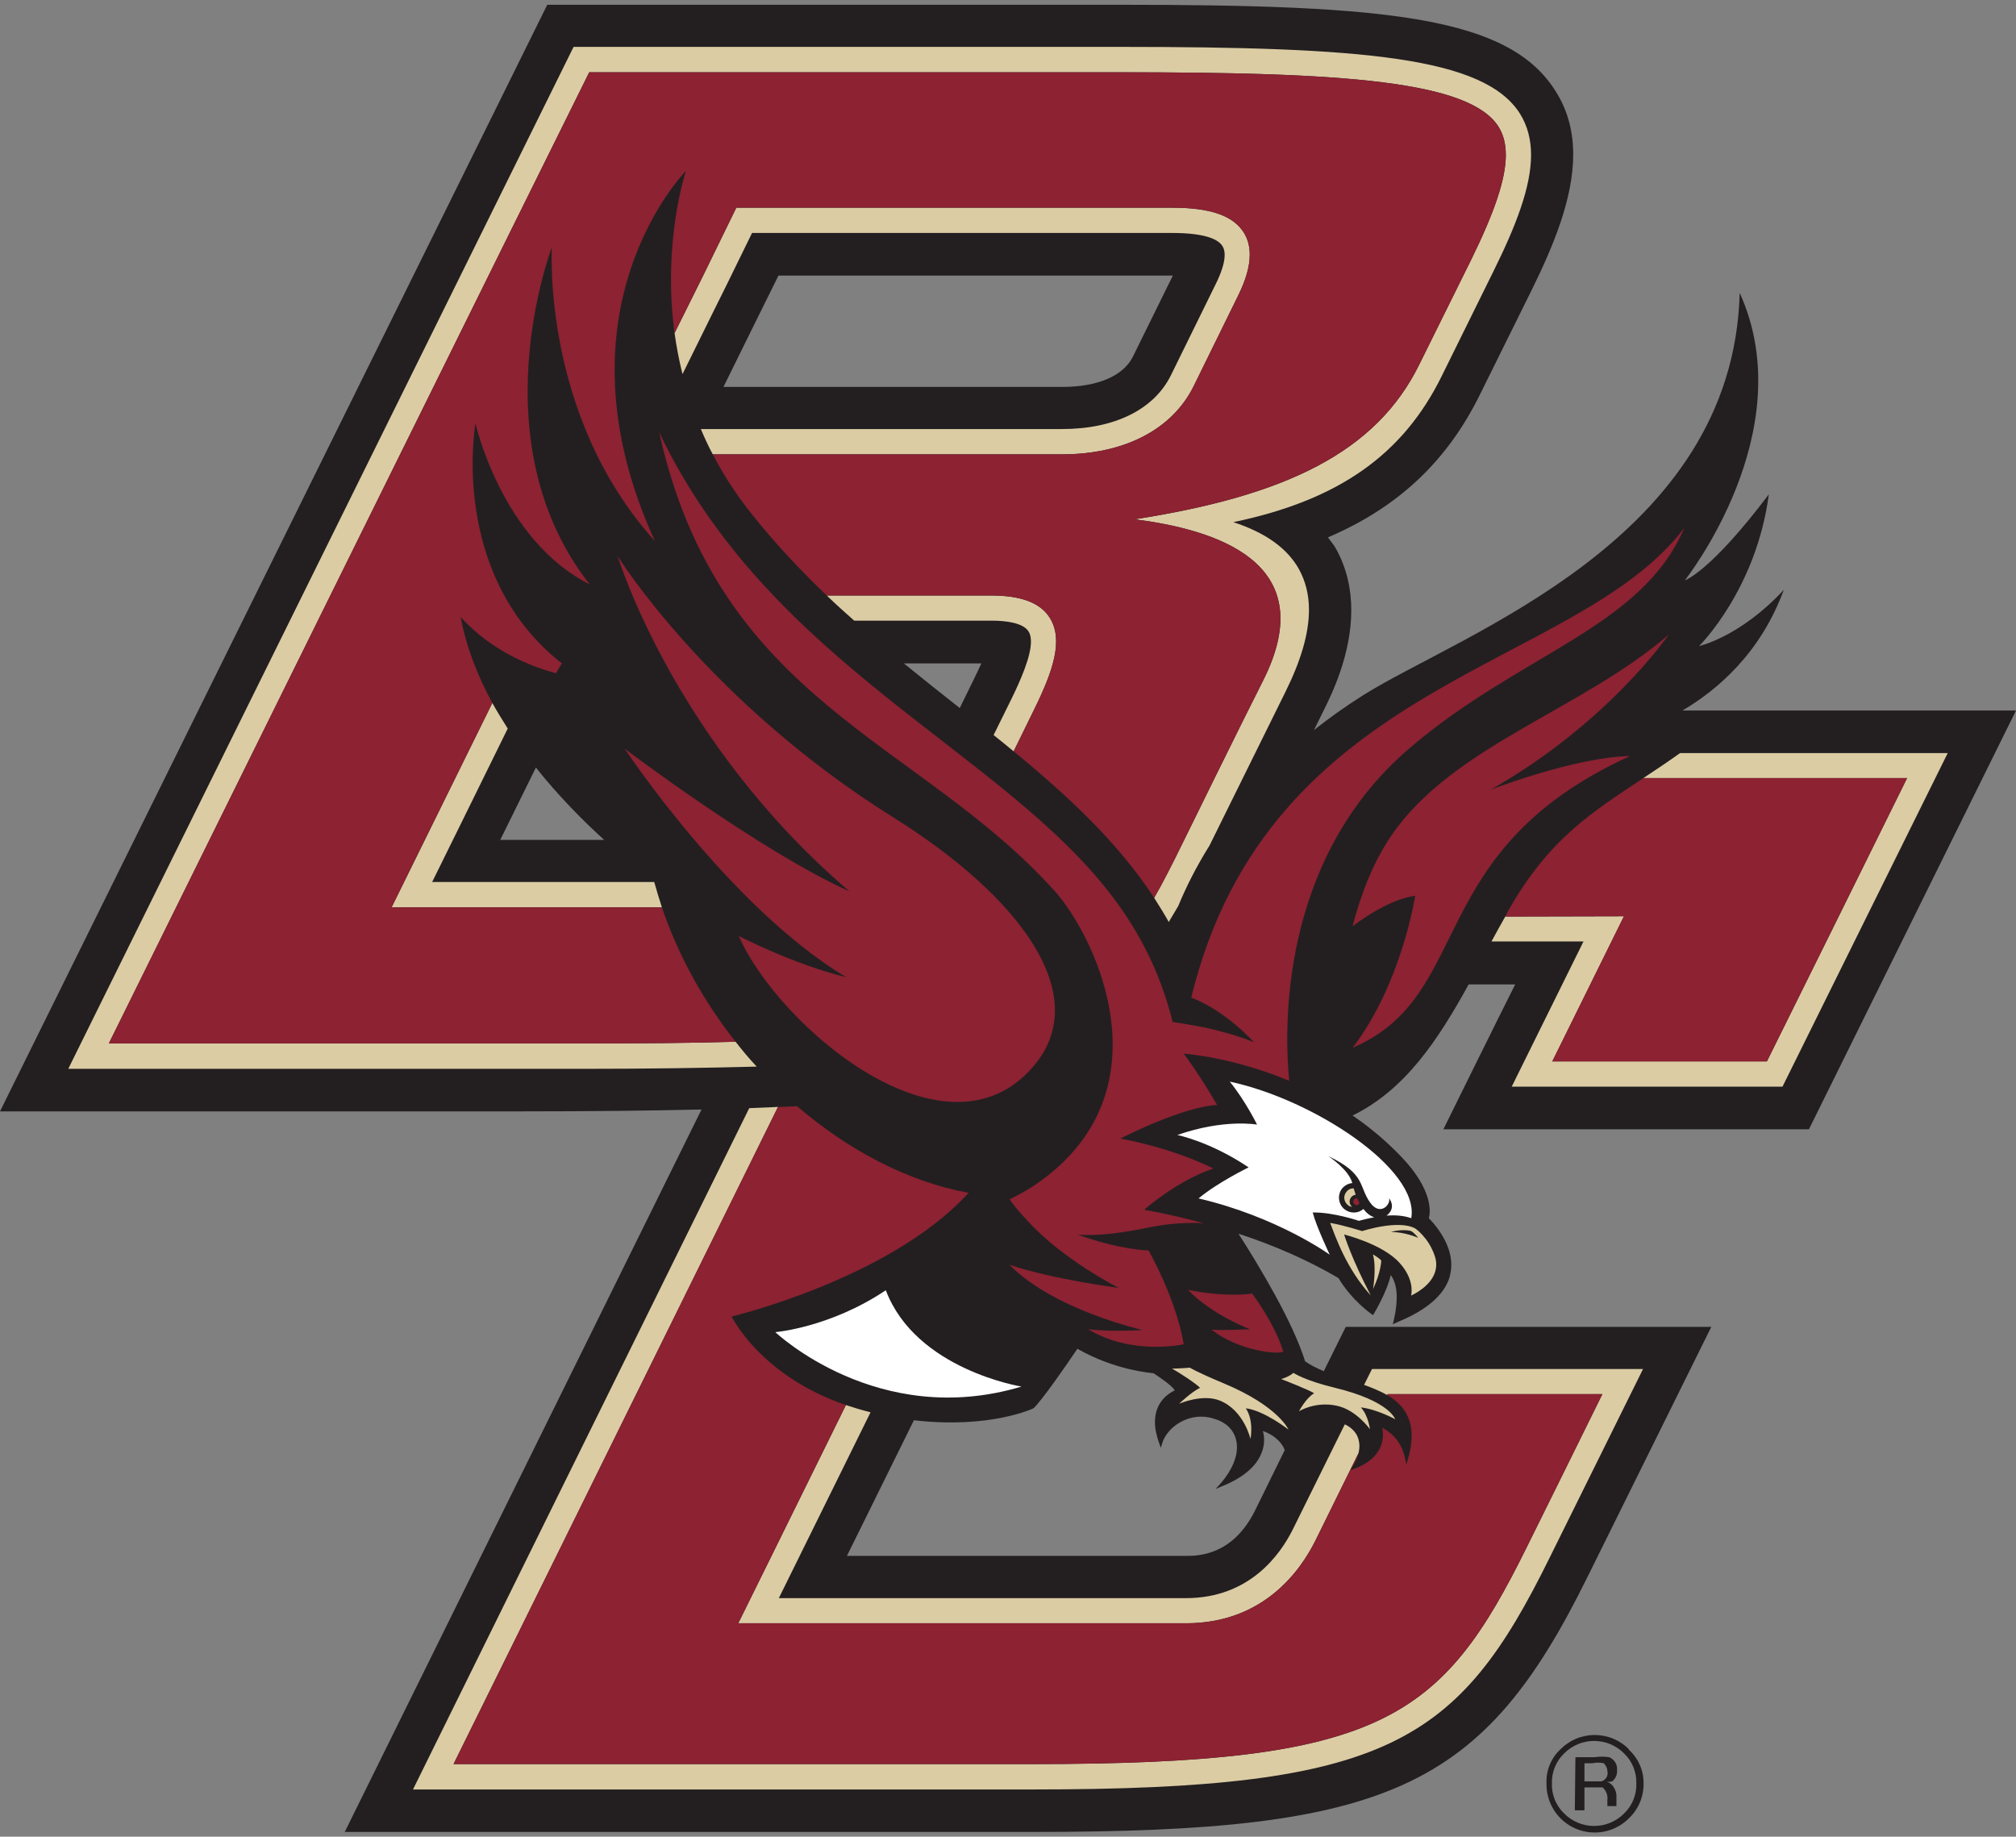
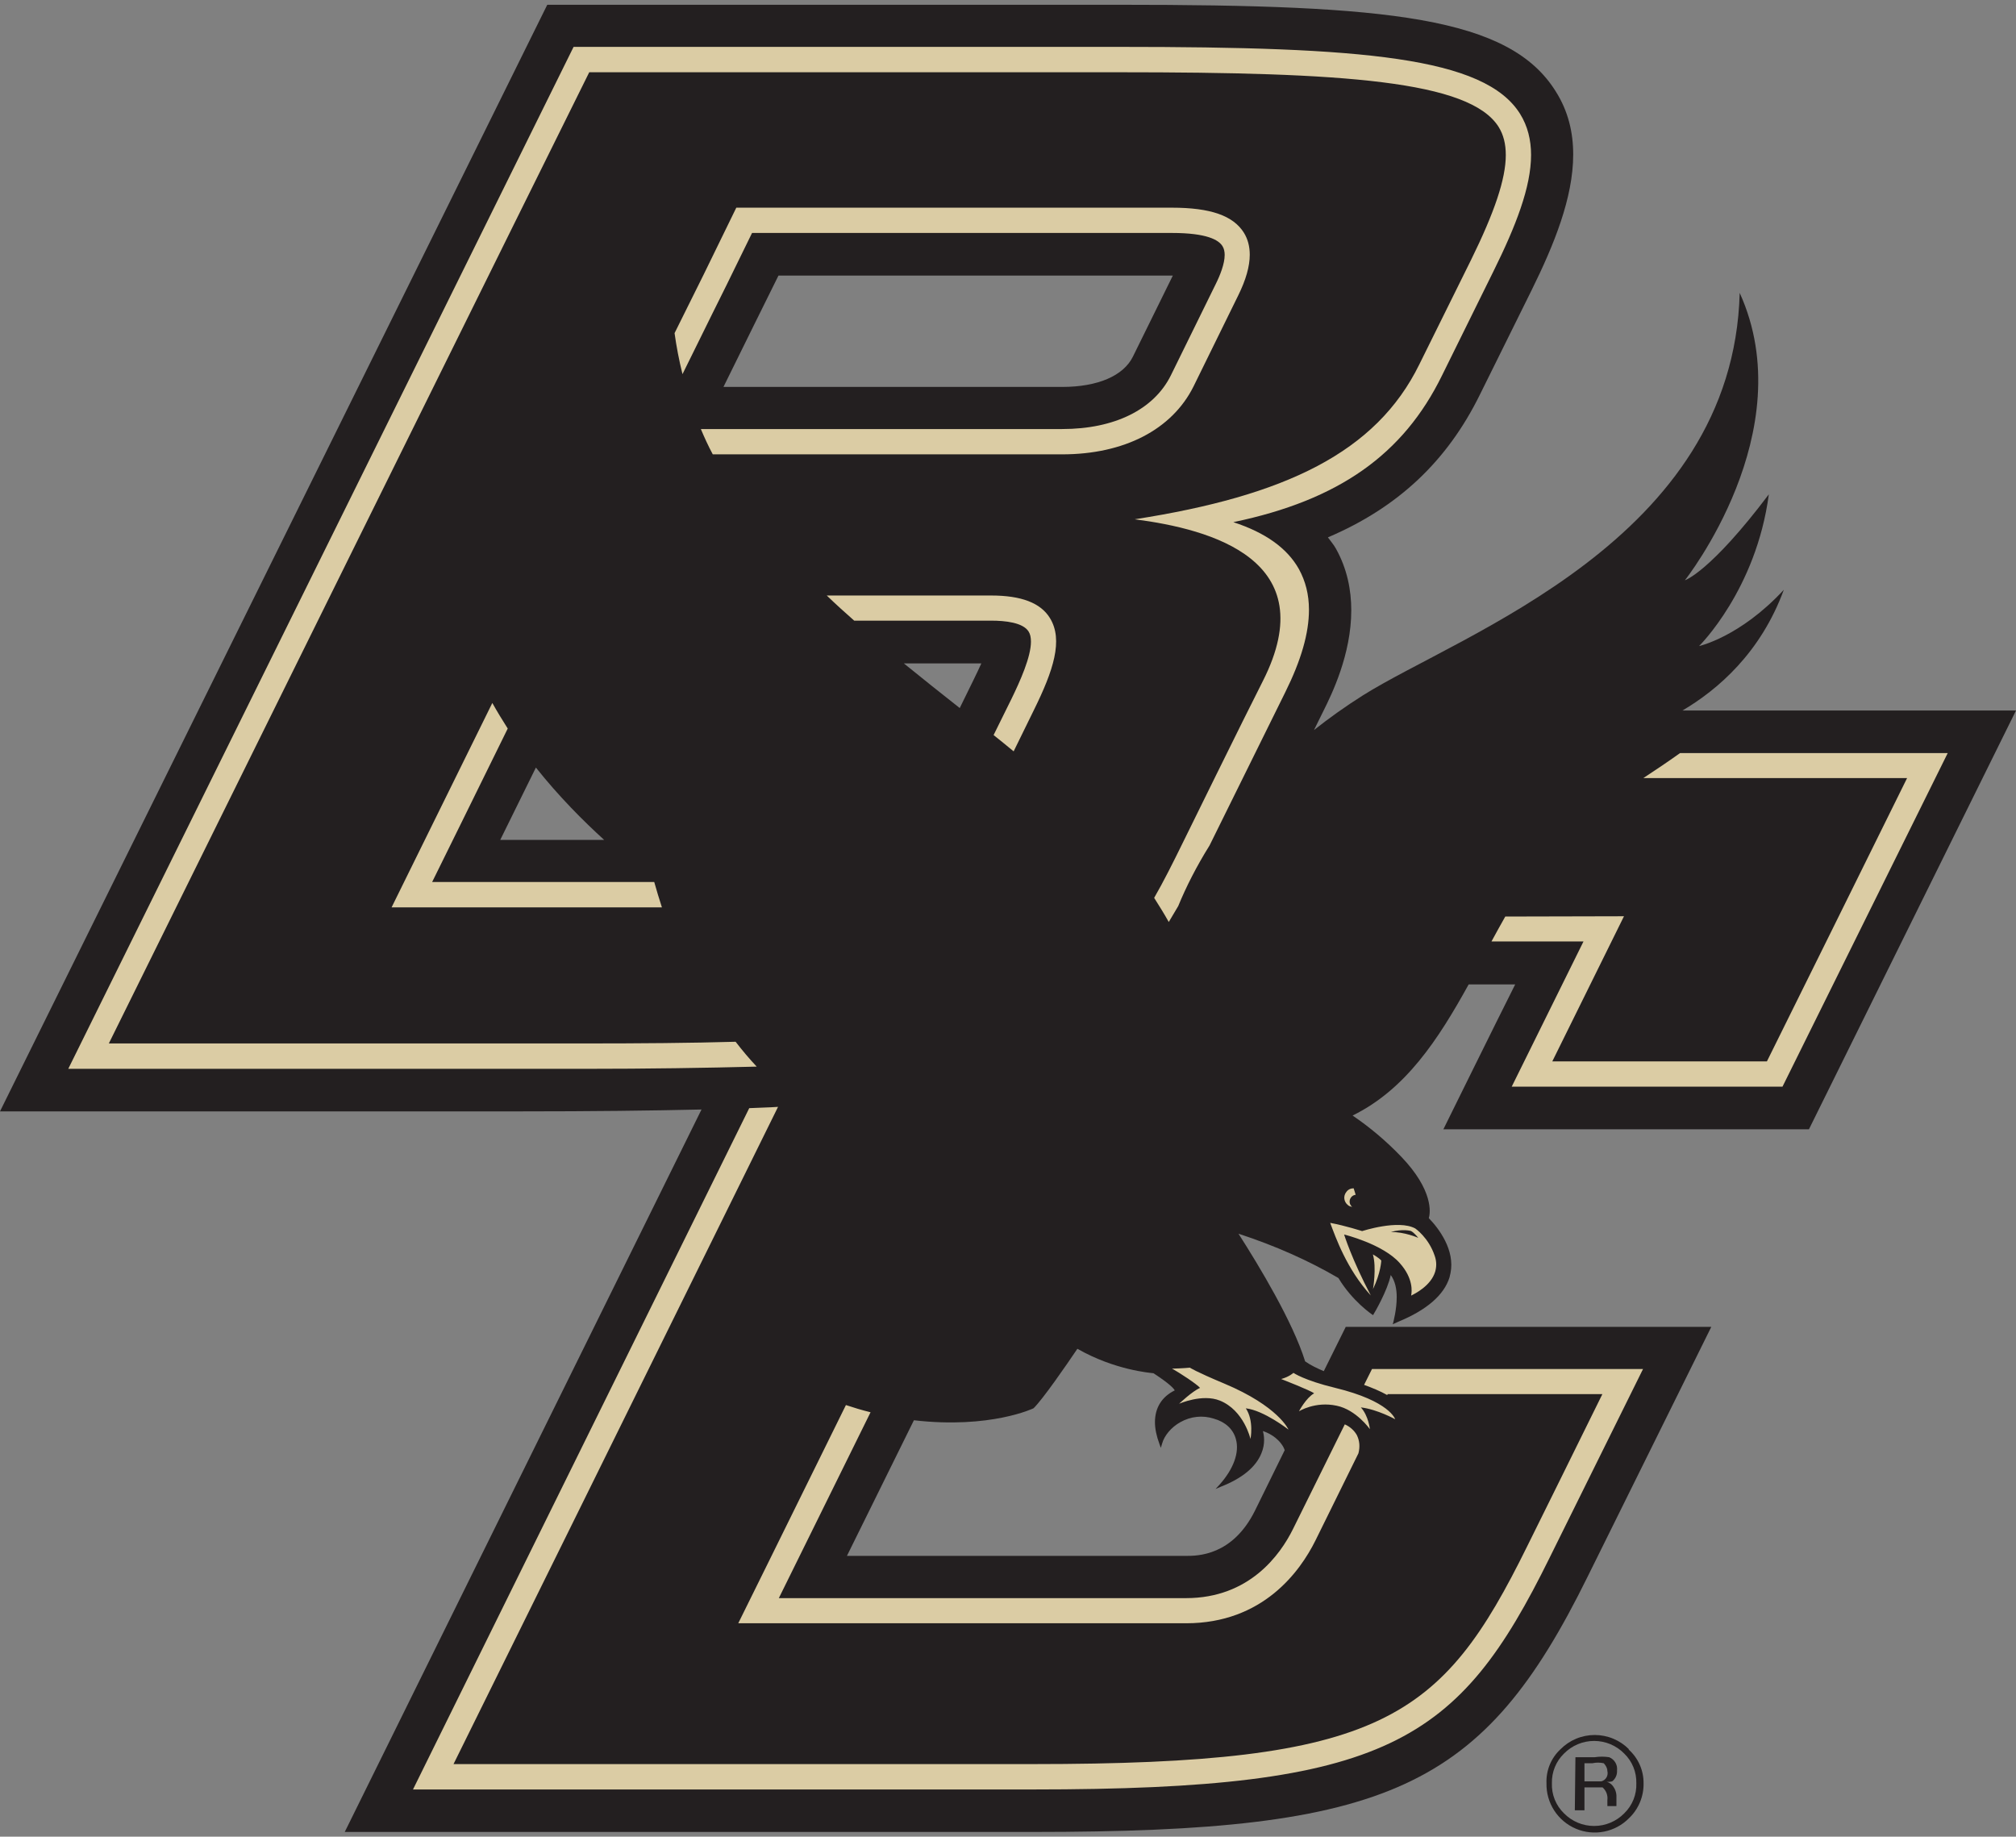
<svg xmlns="http://www.w3.org/2000/svg" width="371" height="338" viewBox="0 0 371 338" fill="none">
  <rect x="0" y="0" width="371" height="338" fill="#808080" stroke="none" />
  <path d="M218.26 286.324H155.859C158.59 280.796 163.036 271.78 168.185 261.364C182.293 262.987 190.205 259.157 190.205 259.157C191.973 257.406 196.131 251.37 198.269 248.21C205.148 252.139 211.69 252.642 212.268 252.708C215.364 254.72 216.042 255.579 216.184 255.869C213.795 257.041 212.543 259.081 212.543 261.715C212.543 262.911 212.823 264.258 213.359 265.696L213.624 266.441L213.856 265.673C214.259 264.187 215.539 262.65 217.217 261.715C219.128 260.642 221.318 260.405 223.38 261.07C225.495 261.667 226.931 262.987 227.434 264.814C228.131 267.257 227.021 270.318 224.428 273.218L223.698 274.015L224.694 273.583C228.609 272.045 231.098 269.981 232.122 267.476C232.501 266.579 232.629 265.748 232.629 264.98C232.629 264.258 232.501 263.708 232.406 263.352C233.241 263.618 235.104 264.424 236.152 266.251C236.251 266.441 236.337 266.631 236.422 266.868L230.951 277.996C226.817 286.324 220.361 286.324 218.26 286.324V286.324ZM92.059 154.561C94.287 150.048 96.515 145.497 98.62 141.25C102.844 146.57 107.371 151.106 111.183 154.561H92.059ZM141.182 54.91C141.182 54.91 142.192 52.869 143.258 50.715H215.682H215.833C214.42 53.576 208.48 65.643 208.48 65.643C206.74 69.174 201.981 71.205 195.477 71.205H133.137C137.138 63.062 141.182 54.91 141.182 54.91ZM179.121 125.197L176.618 130.298C173.21 127.617 169.787 124.884 166.336 122.084H180.596C180.207 122.943 179.728 123.949 179.121 125.197ZM265.62 207.822H332.894L371 130.754H354.692H309.613C316.136 126.924 324.039 120.096 328.272 108.536C320.242 117.22 312.675 118.895 312.675 118.895C312.675 118.895 323.185 108.565 325.513 90.974C314.69 105.324 310.068 106.785 310.068 106.785C310.068 106.785 331.757 79.466 320.152 53.899C318.957 99.468 268.929 116.565 250.786 127.983C247.539 130.037 244.571 132.163 241.812 134.346L243.523 130.882C245.074 127.778 248.672 120.447 248.672 112.304C248.672 108.588 247.918 104.659 245.832 100.939C245.429 100.199 244.856 99.577 244.372 98.889C257.333 93.365 266.335 84.824 272.342 72.624L281.847 53.424C285.981 45.044 289.513 36.412 289.513 28.435C289.513 24.354 288.593 20.468 286.336 16.881C277.803 3.095 255.669 0.879 206.086 0.879H106.992H100.711L0 204.52H96.188C108.637 204.52 119.517 204.396 129.098 204.178L63.444 337.127H190.011C255.735 337.127 272.92 329.231 292.182 290.116L314.927 244.176H247.657L243.613 252.329C242.376 251.797 241.196 251.247 240.181 250.525C237.925 243.265 231.757 233.034 227.917 227.036C234.687 229.243 240.859 232 246.306 235.189C248.852 239.436 252.497 241.908 252.526 241.908L252.687 242.022L252.787 241.832C252.905 241.666 255.361 237.471 255.934 234.638C256.74 235.72 257.034 237.234 257.034 238.667C257.034 241.063 256.404 243.265 256.404 243.346L256.304 243.697L257.361 243.218C262.571 241.063 265.743 238.306 266.748 235.079L266.933 234.282C267.786 230.04 264.799 226.082 262.936 224.165C263.263 223.159 263.747 219.012 257.902 212.9C255.048 209.915 252.009 207.391 248.914 205.288C258.679 200.486 264.648 191.342 270.275 181.159H278.837C275.85 187.066 265.62 207.822 265.62 207.822" fill="#231F20" />
-   <path d="M226.316 199.044C229.25 202.684 231.331 206.956 231.331 206.956C231.331 206.956 225.323 205.846 216.657 208.869C216.657 208.869 222.705 210.071 229.783 214.83C229.783 214.83 224.09 217.592 220.568 220.539C235.108 223.942 244.708 230.897 244.708 230.897C244.708 230.897 242.234 225.694 241.575 223.127C245.367 223.06 250.071 224.662 250.071 224.662C250.967 224.42 251.926 224.183 252.908 224.016C252.149 223.779 251.469 223.227 250.9 222.482C249.962 223.326 248.512 223.352 247.478 222.578C246.288 221.662 246.064 219.933 246.96 218.737C247.462 218.139 248.148 217.776 248.863 217.714C248.204 215.194 244.434 212.754 244.434 212.754C251.37 216.033 250.007 218.316 252.145 221.31C253.984 223.892 256.029 221.626 255.611 220.487C256.654 221.863 256.032 223.088 255.159 223.705C256.786 223.577 258.356 223.701 259.707 224.18C261.315 215.168 241.699 202.333 226.315 199.044L226.316 199.044ZM259.56 228.087C263.982 231.49 262.078 235.324 262.078 235.324C264.733 232.638 262.253 229.523 261.485 228.621C260.784 228.327 259.56 228.087 259.56 228.087V228.087ZM163.013 237.437C152.726 244.327 142.68 245.148 142.68 245.148C142.68 245.148 161.535 263.094 187.982 255.165C187.982 255.165 168.54 252.057 163.012 237.437H163.013Z" fill="white" />
  <path d="M105.554 8.631L12.561 196.693H107.382C119.39 196.693 129.935 196.523 139.256 196.285C137.881 194.824 136.63 193.338 135.374 191.71C127.102 191.948 117.83 192.022 107.382 192.022H20.029C23.201 185.595 107.173 15.758 108.436 13.298H206.086C247.201 13.298 270.503 14.85 275.805 23.382C276.672 24.791 277.108 26.466 277.108 28.535C277.108 32.919 275.036 39.055 270.694 47.872L261.19 67.068C253.235 83.274 236.511 91.254 208.819 95.562C222.918 97.389 243.682 103.045 232.404 125.324C229.062 131.887 217.656 155.109 217.656 155.109C215.821 158.853 214.127 162.23 212.397 165.229C213.321 166.691 214.256 168.181 215.085 169.671C215.65 168.712 216.248 167.738 216.826 166.742C218.286 163.188 220.181 159.449 222.589 155.59L236.537 127.363C239.452 121.489 240.885 116.529 240.885 112.216C240.885 109.397 240.251 106.95 239.033 104.72C236.881 100.89 232.897 98.025 226.967 96.089C246.403 92.042 258.24 83.624 265.351 69.137L274.847 49.904C278.981 41.552 281.758 34.407 281.758 28.513C281.758 25.737 281.128 23.191 279.743 20.965C273.211 10.492 250.79 8.627 206.085 8.627H106.982H105.553L105.554 8.631ZM135.502 38.215L129.494 50.523L124.139 61.304C124.475 63.747 124.953 66.256 125.598 68.852C129.339 61.226 133.657 52.554 133.657 52.554C133.657 52.554 136.976 45.756 138.398 42.871H215.678C222.126 42.871 224.275 44.168 224.967 45.288C225.256 45.729 225.374 46.317 225.374 46.919C225.374 48.547 224.537 50.656 223.708 52.317L215.463 69.093C212.344 75.371 205.092 78.954 195.478 78.954H128.976C129.635 80.52 130.339 82.064 131.169 83.611H195.479C206.875 83.611 215.675 79.061 219.634 71.132C219.634 71.132 227.825 54.423 227.863 54.375C229.285 51.499 229.989 49.01 229.989 46.879C229.989 45.365 229.638 44.003 228.922 42.846C226.96 39.685 222.756 38.219 215.678 38.219H136.96H135.501L135.502 38.215ZM152.146 109.588C153.81 111.192 155.501 112.725 157.198 114.215H182.397C184.976 114.215 188.272 114.557 189.301 116.232C189.595 116.706 189.723 117.3 189.723 118.093C189.723 120.888 187.754 125.303 186.123 128.644L182.849 135.272C184.096 136.255 185.319 137.262 186.538 138.268L190.264 130.668C193.838 123.431 195.715 117.781 193.212 113.733C191.5 110.948 187.948 109.588 182.397 109.588H152.145L152.146 109.588ZM90.601 129.363L72.059 166.984H121.813C121.306 165.422 120.83 163.859 120.398 162.312H79.526C81.072 159.185 87.611 145.938 93.437 134.07C92.456 132.523 91.492 130.961 90.6 129.362L90.601 129.363ZM309.176 138.587C306.834 140.262 304.594 141.75 302.428 143.183H302.443H350.96C348.102 149.006 326.308 193.032 325.161 195.321H285.666C288.197 190.22 298.858 168.614 298.858 168.614L277.014 168.666C276.156 170.175 275.317 171.694 274.473 173.255H291.406C288.86 178.414 278.199 199.97 278.199 199.97H328.029L358.436 138.585H354.695H309.177L309.176 138.587ZM143.169 203.692C141.467 203.816 139.72 203.83 137.88 203.929L76.001 329.308H190.013C255.434 329.308 268.381 320.755 285.198 286.608L302.367 251.93H252.488L251.029 254.851C252.555 255.407 254.013 256.006 255.288 256.727C255.321 256.675 255.352 256.604 255.362 256.557H294.88C292.259 261.919 281.043 284.562 281.043 284.562C265.281 316.55 254.294 324.639 190.015 324.639H83.46C85.792 319.988 123.494 243.585 143.17 203.713V203.69L143.169 203.692ZM249.11 218.677C248.598 218.677 248.087 218.889 247.769 219.344C247.148 220.113 247.3 221.181 248.073 221.784C248.295 221.974 248.563 222.05 248.843 222.103C248.298 221.661 248.211 220.908 248.628 220.353C248.846 220.063 249.167 219.895 249.48 219.871C249.343 219.453 249.214 219.052 249.11 218.677H249.11ZM244.791 225.039C245.791 227.687 247.818 233.528 252.265 238.393C248.752 231.721 247.354 227.182 247.354 227.182C247.354 227.182 254.493 228.925 257.599 232.446C260.13 235.279 259.83 237.729 259.687 238.422C260.365 238.085 263.308 236.643 264.109 234.033C264.361 233.16 264.409 232.186 264.021 231.089C262.897 227.734 260.469 226.094 260.45 226.07C257.312 224.371 250.698 226.552 250.665 226.552C250.632 226.552 247.664 225.57 244.791 225.039L244.791 225.039ZM258.613 226.388C259.265 226.418 259.643 226.529 259.643 226.529C260.245 226.814 260.998 227.797 260.998 227.797C260.998 227.797 258.492 226.677 255.932 226.729C257.029 226.414 257.961 226.359 258.613 226.388H258.613ZM252.65 230.844C253.356 233.288 252.672 237.221 252.672 237.221C254.128 234.193 254.191 231.964 254.191 231.964C253.665 231.39 252.65 230.844 252.65 230.844L252.65 230.844ZM218.976 251.687C218.976 251.687 217.667 251.817 215.68 251.865C217.216 252.7 220.284 254.74 220.843 255.409C219.421 256.011 216.984 258.33 216.984 258.33C216.984 258.33 221.245 256.439 224.487 257.744C228.943 259.547 230.124 264.81 230.124 264.81C230.124 264.81 230.796 261.441 229.265 259.168C232.598 259.547 237.117 263.082 237.117 263.082C237.117 263.082 235.295 258.807 225.287 254.608C219.887 252.344 218.976 251.686 218.976 251.686L218.976 251.687ZM238.028 252.643C238.028 252.643 237.271 253.365 235.769 253.777C235.769 253.777 241.2 255.883 241.835 256.41C240.356 257.231 239.043 259.717 239.043 259.717C239.043 259.717 242.028 257.825 246.005 258.693C249.589 259.438 252.094 263.001 252.094 263.001C252.094 263.001 251.857 260.559 250.435 258.997C253.507 259.368 256.746 261.177 256.746 261.177C256.746 261.177 255.802 257.85 245.709 255.401C240.001 254.02 238.028 252.643 238.028 252.643L238.028 252.643ZM155.673 258.567C144.784 280.68 135.859 298.724 135.859 298.724H218.267C232.413 298.724 239.26 289.172 242.081 283.487C242.081 283.487 246.237 275.077 249.992 267.442C250.305 266.217 250.2 265.11 249.688 264.075C249.209 263.245 248.453 262.55 247.481 262.118L237.925 281.425C235.593 286.123 229.914 294.097 218.266 294.097H143.326C144.421 291.895 151.47 277.598 160.207 259.893C158.596 259.499 157.111 259.045 155.674 258.566L155.673 258.567Z" fill="#DBCCA4" />
-   <path d="M108.436 13.302C107.173 15.765 23.203 185.598 20.028 192.022H107.382C117.83 192.022 127.106 191.952 135.374 191.71C129.543 184.355 124.836 175.897 121.811 166.99H72.057L90.597 129.361C87.905 124.374 85.797 119.101 84.783 113.568C90.457 119.794 97.611 122.641 102.323 123.889L103.39 122.073C82.531 105.706 87.501 77.911 87.501 77.911C87.501 77.911 92.334 99.442 108.538 107.547C87.84 81.234 101.56 45.524 101.56 45.524C101.56 45.524 99.626 76.445 120.523 99.567C101.001 56.973 126.227 31.459 126.227 31.459C126.227 31.459 121.874 44.404 124.13 61.302L129.501 50.514L135.5 38.221H136.96H215.677C222.751 38.221 226.959 39.675 228.922 42.84C229.638 43.998 229.988 45.36 229.988 46.873C229.988 49.004 229.285 51.494 227.862 54.369C227.825 54.422 219.633 71.126 219.633 71.126C215.679 79.051 206.879 83.605 195.478 83.605H131.176C133.048 87.231 135.377 90.883 138.249 94.49C142.592 99.942 147.286 104.959 152.146 109.586H182.397C187.944 109.586 191.5 110.95 193.212 113.731C195.71 117.778 193.834 123.433 190.264 130.665L186.538 138.265C196.622 146.556 205.77 155.063 212.397 165.232C214.132 162.233 215.817 158.855 217.656 155.111C217.656 155.111 229.057 131.89 232.404 125.327C243.682 103.048 222.923 97.385 208.819 95.558C236.514 91.249 253.23 83.279 261.19 67.078L270.701 47.882C275.039 39.06 277.116 32.922 277.116 28.537C277.116 26.473 276.672 24.794 275.805 23.384C270.495 14.855 247.19 13.303 206.079 13.303H108.429L108.436 13.302ZM121.31 79.558C132.294 129.254 169.1 136.183 194.1 163.979C201.822 172.601 215.477 201.436 190.1 218.307C188.829 219.175 187.274 219.933 185.819 220.702C186.61 221.973 187.984 223.461 189.056 224.609C195.541 231.803 205.87 237.006 205.87 237.006C205.87 237.006 193.836 235.451 185.796 232.765C193.912 241.079 210.248 244.747 210.248 244.747C210.248 244.747 204.911 245.147 200.255 244.621C208.414 249.532 217.833 247.379 217.833 247.379C216.42 238.899 211.374 230.125 211.374 230.125C211.374 230.125 206.011 230.004 198.359 227.204C202.199 227.508 206.778 226.837 211.552 225.855C215.292 225.086 218.689 224.977 221.463 225.091C218.083 224.185 214.583 223.346 210.937 222.696L210.589 222.614L210.848 222.377C210.919 222.339 216.715 217.239 223.3 215.037C215.514 211.191 206.795 209.638 206.711 209.638L206.193 209.512L206.667 209.297C206.776 209.198 217.808 203.643 223.985 203.343C220.572 197.497 218.068 194.203 218.044 194.179L217.807 193.867L218.2 193.942C218.328 193.942 226.91 194.579 237.259 198.902C236.358 189.981 235.194 158.354 259.414 137.672C279.628 120.323 302.182 115.511 309.946 97.151C290.049 123.487 233.538 124.797 219.221 183.584C225.645 186.028 230.739 191.785 230.739 191.785C227.629 190.513 224.378 189.681 221.695 189.078C220.325 188.808 217.664 188.353 217.45 188.329C216.498 188.192 215.784 188.063 215.784 188.063C214.338 182.003 211.284 173.694 204.903 165.233C184.423 138.028 141.776 122.449 121.311 79.559L121.31 79.558ZM113.688 102.387C113.688 102.387 123.938 136.352 156.316 164.031C139.809 156.6 114.962 137.783 114.962 137.783C114.962 137.783 134.3 166.997 155.709 179.823C146.156 177.517 135.954 172.253 135.954 172.253C143.231 188.838 174.05 215.143 190.191 196.216C201.35 183.148 187.592 164.939 164.457 150.46C130.291 129.116 113.687 102.385 113.687 102.385L113.688 102.387ZM307.084 116.794C291.184 130.602 267.122 137.309 255.908 153.97C252.575 158.943 250.366 164.782 248.915 170.453C251.878 168.223 256.314 165.443 260.433 164.84C260.433 164.84 257.979 180.995 248.915 192.815C271.561 183.154 261.665 156.573 299.989 139.132C289.901 139.298 274.36 145.309 274.36 145.309C296.039 132.999 307.085 116.792 307.085 116.792L307.084 116.794ZM302.44 143.182C292.973 149.484 284.991 154.346 277.411 167.865C277.273 168.131 277.155 168.419 277.003 168.666L298.847 168.614C298.847 168.614 288.194 190.22 285.662 195.322H325.158C326.305 193.03 348.099 149.004 350.957 143.184H302.439L302.44 143.182ZM146.688 203.573C145.555 203.639 144.364 203.661 143.169 203.714C123.491 243.582 85.8 319.981 83.467 324.632H190.015C254.295 324.632 265.281 316.556 281.043 284.562C281.043 284.562 292.263 261.917 294.88 256.55H255.362C255.348 256.602 255.321 256.676 255.288 256.728C257.795 258.214 259.615 260.318 259.762 263.72C259.828 265.106 259.633 266.697 259.102 268.51L258.799 269.518L258.606 268.51C257.905 264.809 255.379 263.243 254.369 262.763C254.431 263.001 254.495 263.317 254.495 263.668C254.595 265.495 253.95 268.561 249.177 270.312L248.503 270.578L248.873 269.948C249.442 269.094 249.797 268.241 249.992 267.435C246.237 275.075 242.081 283.495 242.081 283.495C239.26 289.175 232.41 298.724 218.259 298.724H135.859C135.859 298.724 144.781 280.68 155.666 258.567C139.897 253.173 134.64 242.274 134.64 242.274C134.64 242.274 163.883 235.327 178.247 219.511C167.154 217.485 156.183 211.72 146.692 203.577L146.688 203.573ZM249.769 220.537C249.527 220.485 249.287 220.561 249.154 220.775C248.965 221.017 249.007 221.392 249.273 221.62C249.533 221.862 249.933 221.783 250.132 221.494C250.16 221.494 250.174 221.421 250.184 221.383C250.037 221.131 249.892 220.827 249.769 220.537H249.769ZM218.614 237.361C223.104 242.035 230.051 244.613 230.051 244.613C230.051 244.613 225.1 244.855 222.962 244.694C227.968 248.623 235.167 249.298 236.162 248.742C234.626 243.589 230.436 238.051 230.436 238.051C230.436 238.051 225.749 238.823 218.614 237.361V237.361Z" fill="#8C2232" />
  <path d="M298.91 322.707C299.635 323.412 300.206 324.258 300.588 325.194C300.97 326.13 301.154 327.135 301.129 328.145C301.17 329.174 300.994 330.201 300.611 331.157C300.229 332.113 299.649 332.978 298.91 333.695C298.187 334.433 297.324 335.019 296.371 335.42C295.418 335.82 294.395 336.026 293.362 336.026C292.328 336.026 291.305 335.82 290.353 335.42C289.4 335.019 288.537 334.433 287.814 333.695C287.074 332.978 286.495 332.113 286.112 331.157C285.73 330.201 285.553 329.174 285.594 328.145C285.569 327.135 285.753 326.13 286.135 325.194C286.517 324.258 287.089 323.412 287.814 322.707C288.537 321.969 289.4 321.383 290.353 320.982C291.305 320.582 292.328 320.376 293.362 320.376C294.395 320.376 295.418 320.582 296.371 320.982C297.324 321.383 298.187 321.969 298.91 322.707V322.707ZM299.798 321.93C298.972 321.092 297.987 320.425 296.901 319.971C295.815 319.516 294.65 319.282 293.473 319.282C292.296 319.282 291.13 319.516 290.044 319.971C288.958 320.425 287.974 321.092 287.148 321.93C286.303 322.724 285.638 323.689 285.197 324.761C284.757 325.833 284.552 326.987 284.596 328.145C284.554 329.925 285.047 331.676 286.013 333.171C286.978 334.667 288.371 335.837 290.009 336.531C291.648 337.225 293.458 337.41 295.203 337.063C296.949 336.715 298.549 335.851 299.798 334.582C300.663 333.752 301.347 332.752 301.805 331.644C302.264 330.536 302.487 329.344 302.461 328.145C302.469 326.971 302.226 325.809 301.748 324.737C301.269 323.665 300.566 322.708 299.687 321.93H299.798ZM294.804 327.813H293.14H291.586V324.483H293.029C293.723 324.329 294.443 324.329 295.137 324.483C295.137 324.483 295.803 325.149 295.803 325.926C295.904 326.323 295.845 326.744 295.637 327.098C295.429 327.451 295.09 327.708 294.693 327.813H294.804ZM289.811 333.14H291.586V328.922H292.918H294.915C295.242 329.209 295.494 329.571 295.649 329.977C295.803 330.384 295.856 330.822 295.803 331.253V332.363H297.467C297.457 332.178 297.457 331.993 297.467 331.808V330.365C297.431 329.805 297.239 329.267 296.913 328.811C296.729 328.53 296.484 328.293 296.195 328.12C295.907 327.947 295.583 327.842 295.248 327.813C295.721 327.94 296.218 327.94 296.691 327.813C296.991 327.578 297.228 327.273 297.383 326.924C297.538 326.576 297.605 326.195 297.578 325.815C297.64 325.306 297.532 324.791 297.271 324.349C297.01 323.908 296.611 323.565 296.136 323.373C295.253 323.236 294.355 323.236 293.473 323.373H289.922L289.811 333.14Z" fill="#231F20" />
</svg>